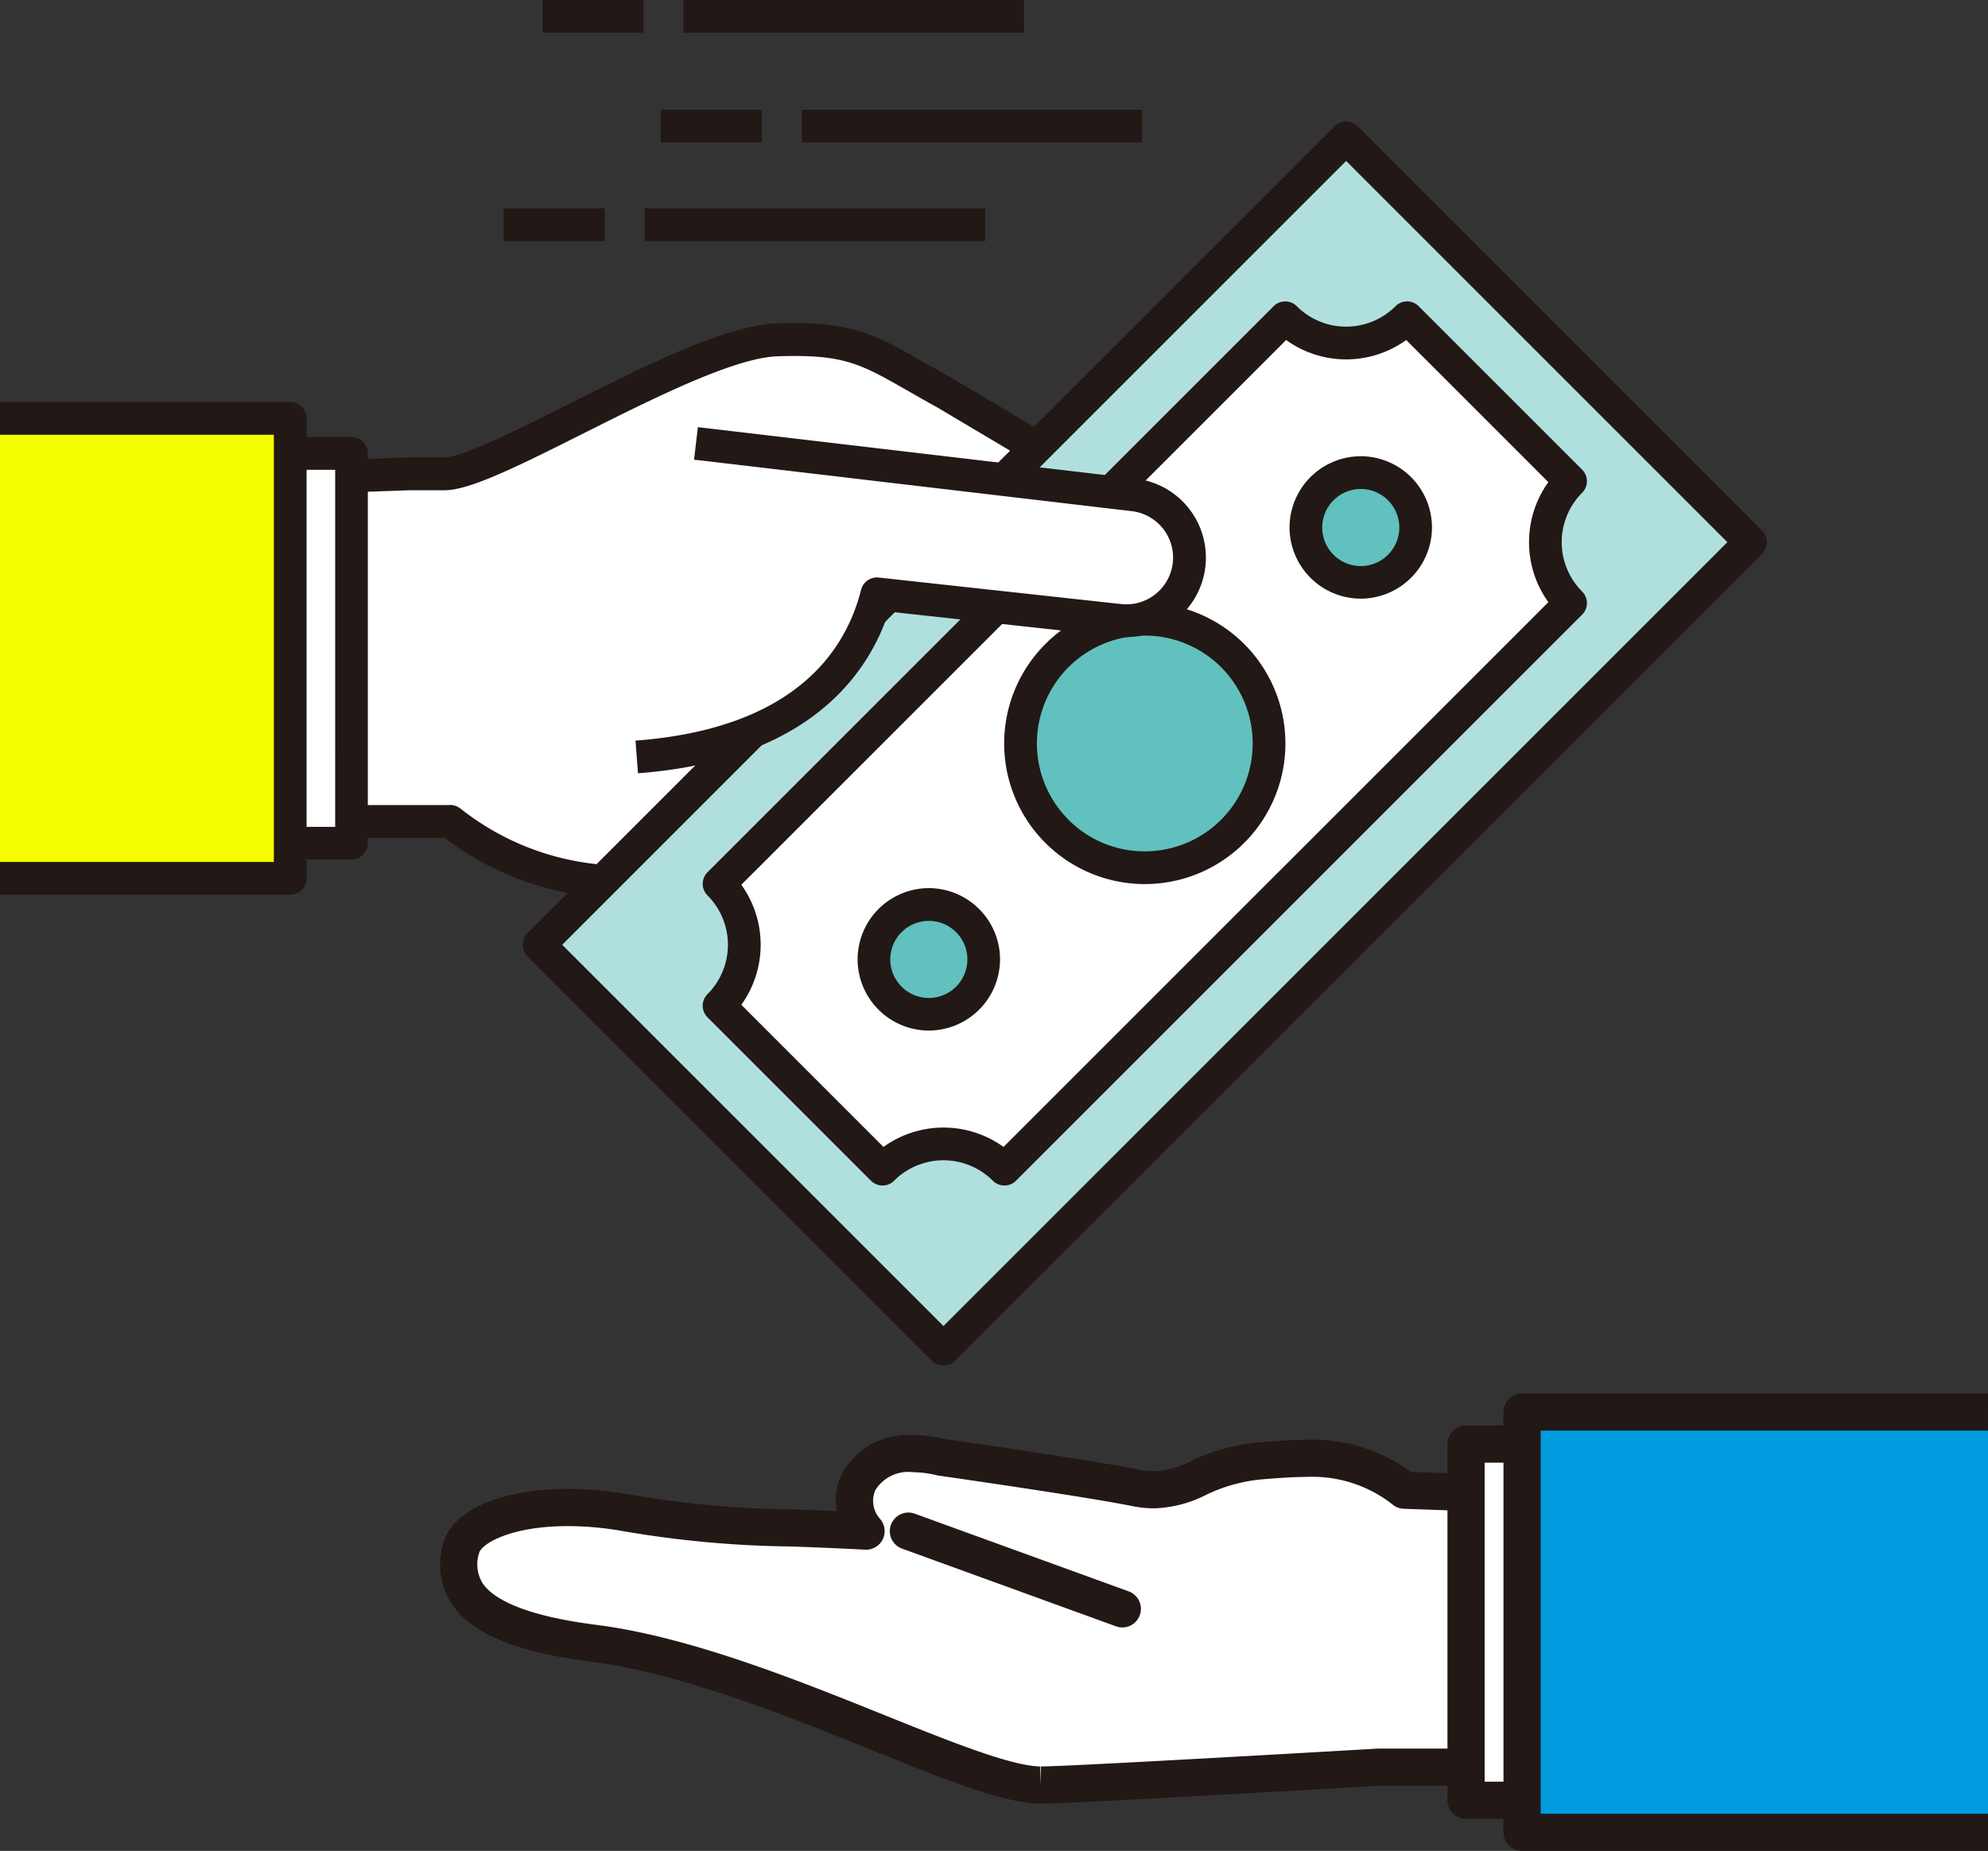
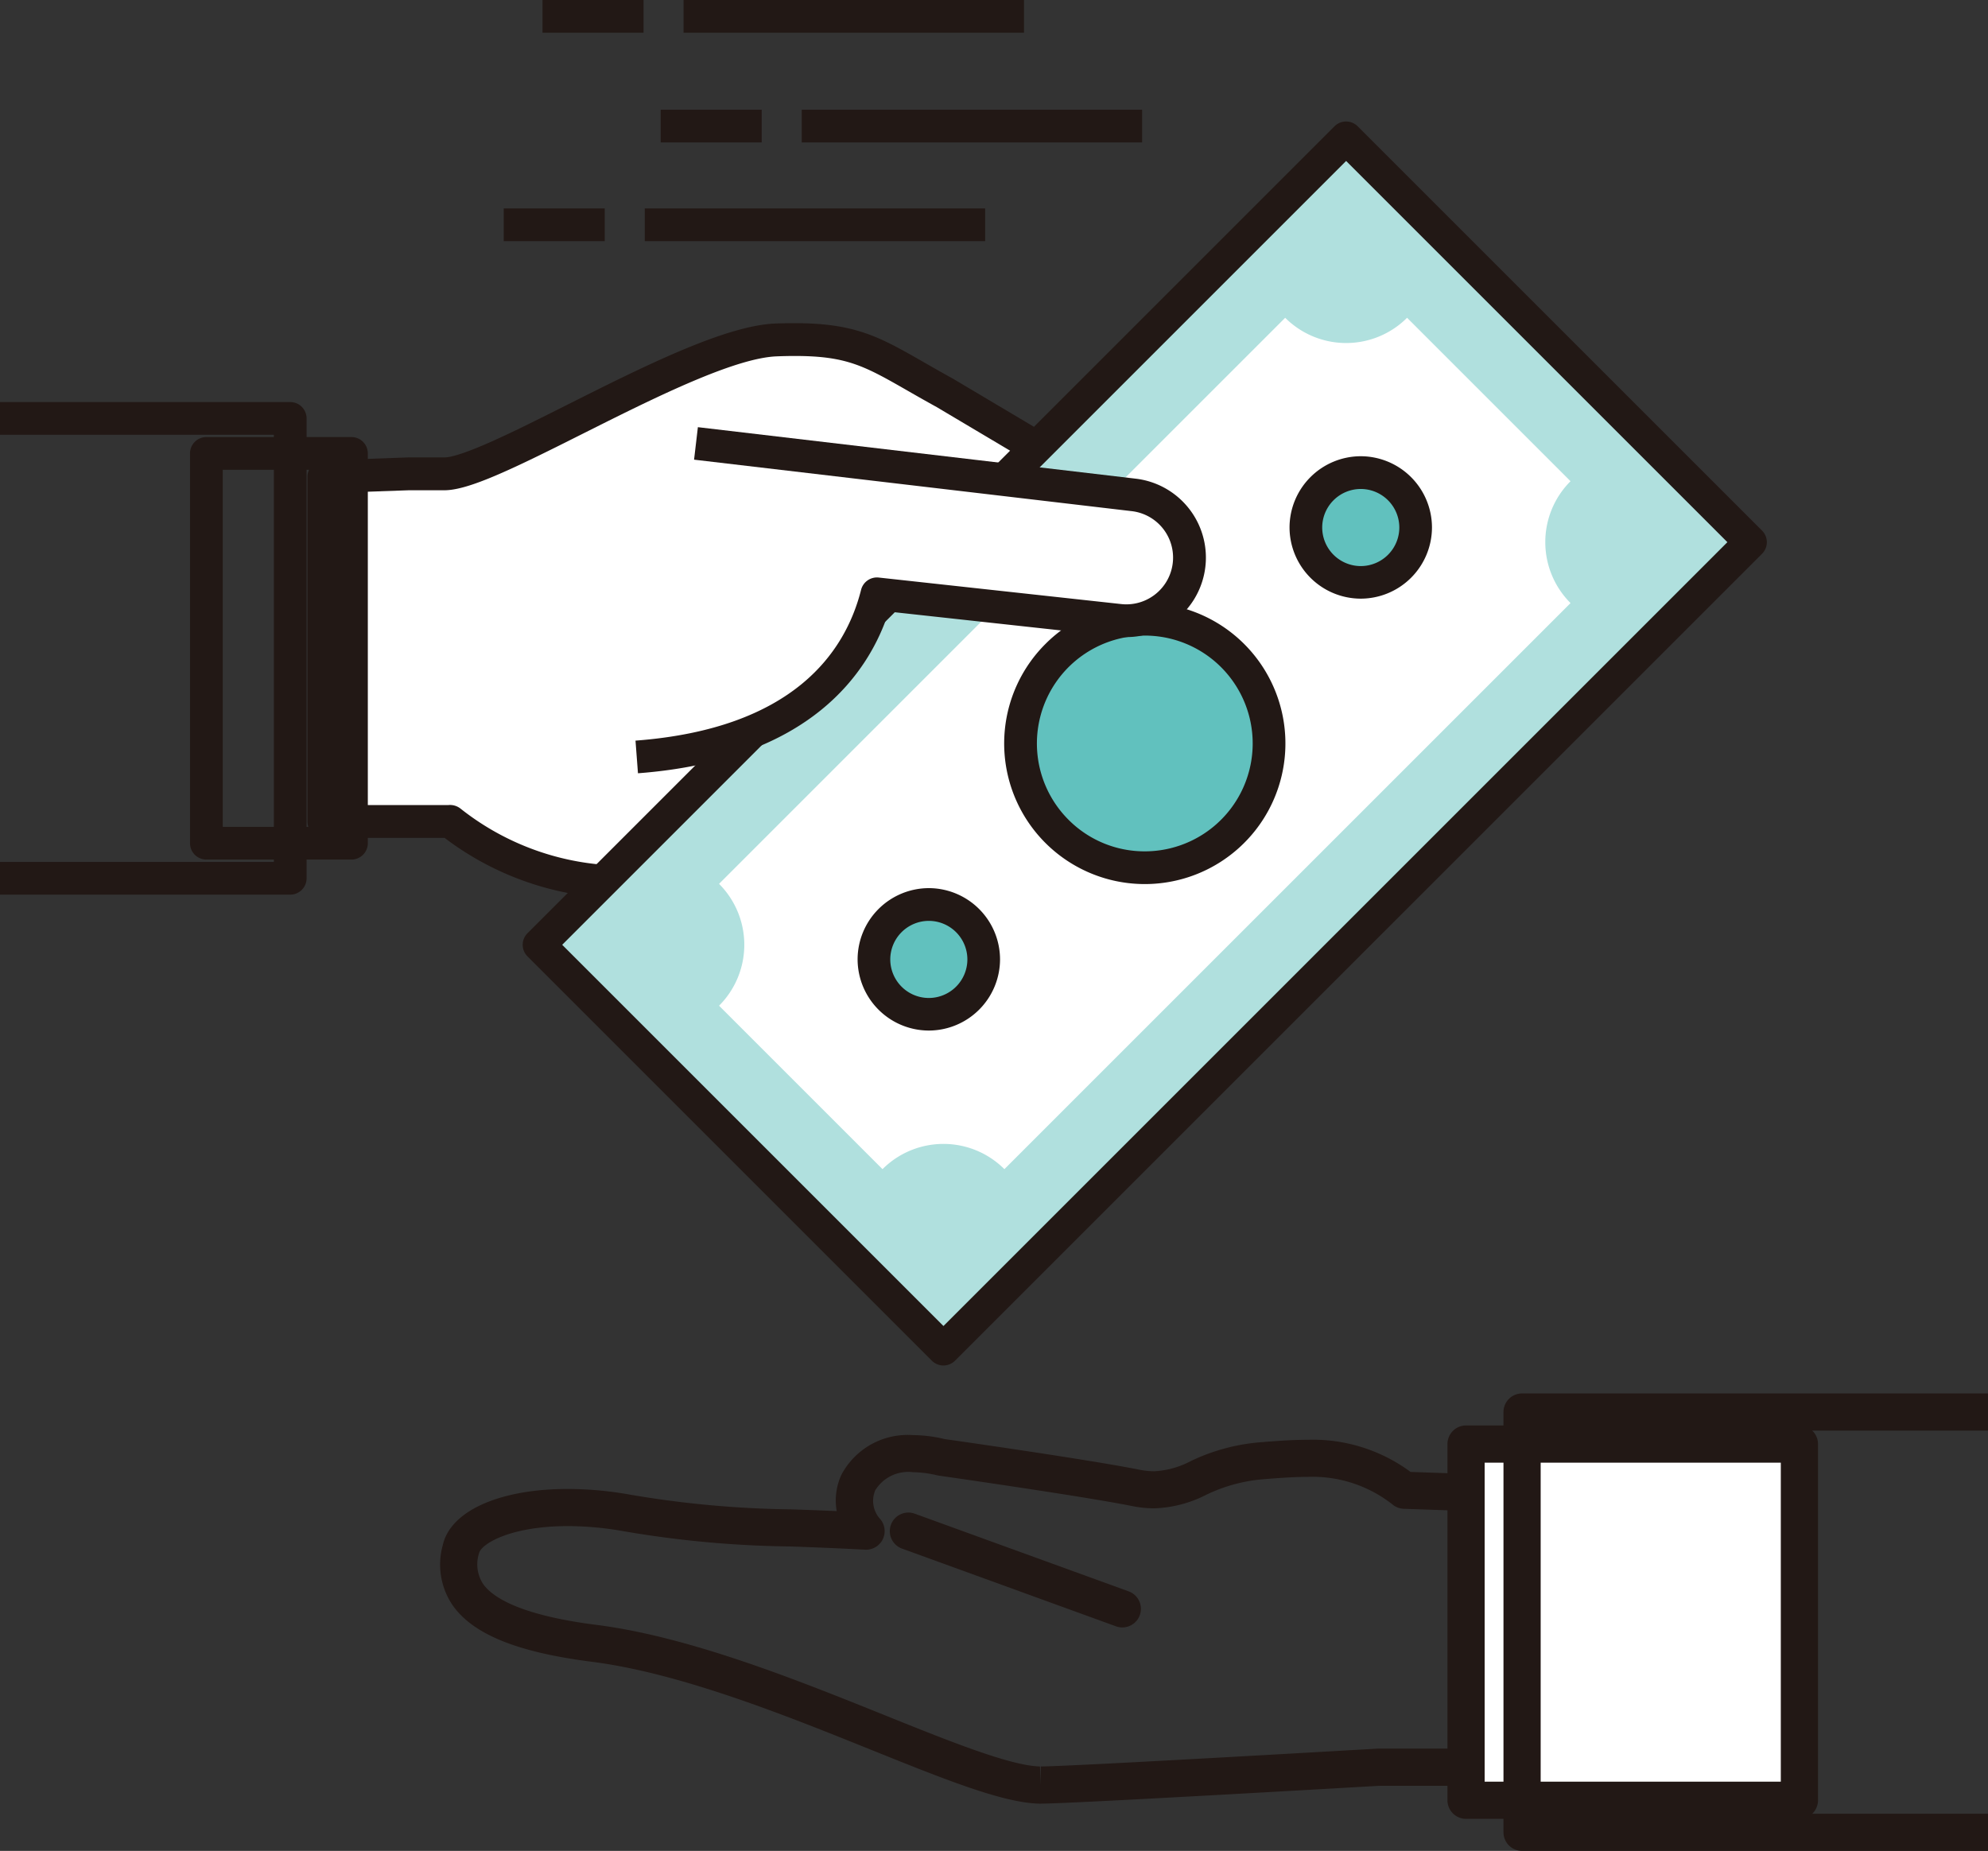
<svg xmlns="http://www.w3.org/2000/svg" width="131.195" height="122.161" viewBox="0 0 131.195 122.161">
  <rect x="0" y="0" width="131.195" height="122.161" fill="#333333" stroke="none" />
  <g transform="translate(24.031 1.882)">
    <g transform="translate(-24.031 -1.882)">
-       <path d="M405.1,409.01h12.276V391.1l-10.607-.369c-3.21-2.3-5.3-2.281-9.458-1.943s-4.942,2.452-8.291,1.782-12.871-2.025-12.871-2.025c-4.968-1.193-6.894,2.5-4.912,4.885-6.628-.367-9.891-.147-15.756-1.2-6.057-1.084-10.552.422-10.979,2.394-.5,2.314.108,5.1,8.79,6.206,10.792,1.373,24.486,9.25,29.4,9.354,1.57.034,22.4-1.181,22.4-1.181" transform="translate(-314.084 -292.375)" fill="#fff" />
      <path d="M379.241,407.89h-.1c-2.4-.051-6.242-1.6-11.107-3.558-5.6-2.255-12.566-5.061-18.424-5.806-4.906-.625-7.821-1.806-9.173-3.718a4.772,4.772,0,0,1-.662-3.964c.491-2.262,3.732-3.724,8.259-3.724a23.571,23.571,0,0,1,4.135.382,67.261,67.261,0,0,0,10.6.964c.937.033,1.928.068,3.007.116a4.033,4.033,0,0,1,.319-2.416,4.943,4.943,0,0,1,4.7-2.6,9.083,9.083,0,0,1,2.111.265c.277.034,9.481,1.346,12.825,2.015a5.043,5.043,0,0,0,.992.106,5.771,5.771,0,0,0,2.433-.678,13.009,13.009,0,0,1,4.526-1.231c1.2-.1,2.241-.168,3.182-.168a10.833,10.833,0,0,1,6.781,2.121l10.243.357a1.227,1.227,0,0,1,1.184,1.226v17.908a1.227,1.227,0,0,1-1.227,1.227H401.571C400.814,406.755,381.314,407.89,379.241,407.89Zm-31.207-18.318c-3.821,0-5.73,1.186-5.862,1.791a2.374,2.374,0,0,0,.267,2.028c.62.877,2.42,2.057,7.479,2.7,6.171.785,13.3,3.657,19.03,5.964,4.264,1.717,8.291,3.339,10.243,3.381l.049,1.227v-1.227c2,0,22.056-1.168,22.259-1.179l11.121,0v-15.5l-9.423-.328a1.227,1.227,0,0,1-.671-.228,8.534,8.534,0,0,0-5.661-1.878c-.882,0-1.854.068-2.983.16a10.6,10.6,0,0,0-3.744,1.034,8.059,8.059,0,0,1-3.413.882,7.465,7.465,0,0,1-1.473-.154c-3.276-.655-12.708-2-12.8-2.013a7.241,7.241,0,0,0-1.651-.219,2.556,2.556,0,0,0-2.481,1.193,1.782,1.782,0,0,0,.337,1.914,1.227,1.227,0,0,1-1.012,2.008c-1.879-.1-3.486-.161-4.958-.213a69.226,69.226,0,0,1-10.945-1A21.119,21.119,0,0,0,348.035,389.572Z" transform="translate(-310.558 -288.847)" fill="#221815" />
      <rect width="21.999" height="23.51" transform="translate(96.749 95.31)" fill="#fff" />
      <path d="M-3.528-4.755h22A1.227,1.227,0,0,1,19.7-3.528v23.51a1.227,1.227,0,0,1-1.227,1.227h-22a1.227,1.227,0,0,1-1.227-1.227V-3.528A1.227,1.227,0,0,1-3.528-4.755ZM17.245-2.3H-2.3V18.755H17.245Z" transform="translate(100.277 98.838)" fill="#221815" />
-       <path d="M647.066,405.414H616.318V377.676h30.747" transform="translate(-515.871 -284.48)" fill="#019bdf" />
      <path d="M643.538,403.113H612.79a1.227,1.227,0,0,1-1.227-1.227V374.148a1.227,1.227,0,0,1,1.227-1.227h30.747v2.453H614.017V400.66h29.521Z" transform="translate(-512.343 -280.952)" fill="#221815" />
      <line x2="14.118" y2="5.127" transform="translate(59.967 101.058)" fill="#fff" />
      <path d="M10.589,2.826a1.224,1.224,0,0,1-.419-.074L-3.948-2.376a1.227,1.227,0,0,1-.734-1.572A1.227,1.227,0,0,1-3.11-4.682L11.008.446a1.227,1.227,0,0,1-.419,2.38Z" transform="translate(63.477 104.587)" fill="#221815" />
      <path d="M177.638,103.244c4.411-2.2,9.136-4.46,11.935-4.569,5.539-.217,6.462.923,11.159,3.5l13.983,8.308,3.994,2.222a3.993,3.993,0,0,1-3.585,7.136c-.028-.014-.057-.028-.085-.043l-8.282-4.809c-1.334-.774-5,4.732-5,4.732-3.634,4.351-4.818,6.775-8.87,10.733-3.409,3.33-6.082,3.532-10.543,3.894-5.239.425-10.274-.608-14.274-3.905l-.043.011h-8.3V107.708l5.617-.2h2.339c1.254,0,3.961-1.275,7.133-2.856Z" transform="translate(-138.362 -76.238)" fill="#fff" />
      <path d="M187.14,93.894c4.013,0,5.619.919,8.534,2.589.567.325,1.191.682,1.9,1.073l14.015,8.327,3.967,2.206a5.073,5.073,0,0,1-4.583,9.05l-8.263-4.79c-.641.285-2.353,2.228-3.731,4.3-1.4,1.683-2.394,3.012-3.325,4.254a50.55,50.55,0,0,1-5.689,6.653c-3.672,3.586-6.646,3.828-11.148,4.193-.827.067-1.587.1-2.34.1a19.6,19.6,0,0,1-12.45-3.984h-7.971a1.08,1.08,0,0,1-1.08-1.08V104.033a1.08,1.08,0,0,1,1.042-1.079l5.617-.2h2.377c1.149,0,4.728-1.784,6.651-2.743l2.815-1.411c4.612-2.305,9.366-4.565,12.376-4.683C186.312,93.9,186.739,93.894,187.14,93.894Zm26.056,21.6a2.913,2.913,0,0,0,1.342-5.5l-4.022-2.237-14.01-8.324c-.693-.38-1.329-.744-1.905-1.074-2.844-1.629-4.022-2.3-7.46-2.3-.374,0-.773.008-1.2.025-2.581.1-7.286,2.353-11.494,4.456l-2.816,1.411c-3.865,1.927-6.223,2.971-7.617,2.971h-2.339l-4.537.159V125.7h7.129a1.116,1.116,0,0,1,.816.236,17.4,17.4,0,0,0,11.4,3.749q1.043,0,2.1-.087c4.382-.355,6.762-.548,9.876-3.59a48.775,48.775,0,0,0,5.471-6.4c.951-1.268,1.97-2.626,3.325-4.248,1.245-1.881,3.722-5.195,5.538-5.195a1.638,1.638,0,0,1,.834.221l8.282,4.809A2.915,2.915,0,0,0,213.2,115.493Z" transform="translate(-134.688 -72.564)" fill="#221815" />
-       <rect width="9.579" height="25.727" transform="translate(13.62 29.927)" fill="#fff" />
      <path d="M-3.674-4.755H5.9a1.08,1.08,0,0,1,1.08,1.08V22.052a1.08,1.08,0,0,1-1.08,1.08H-3.674a1.08,1.08,0,0,1-1.08-1.08V-3.674A1.08,1.08,0,0,1-3.674-4.755Zm8.5,2.16H-2.594V20.972H4.825Z" transform="translate(17.294 33.601)" fill="#221815" />
-       <path d="M65.663,151.9H84.816V121.551H65.663" transform="translate(-65.663 -93.938)" fill="#f4fc00" />
      <path d="M84.816,149.311H65.663v-2.16H83.736V118.957H65.663V116.8H84.816a1.08,1.08,0,0,1,1.08,1.08v30.354A1.08,1.08,0,0,1,84.816,149.311Z" transform="translate(-65.663 -90.263)" fill="#221815" />
      <path d="M285.59,235.041a3.423,3.423,0,0,0-.016-6.8l-7.783-.919a3.422,3.422,0,1,0-.8,6.8l7.783.919a3.409,3.409,0,0,0,.819,0" transform="translate(-226.646 -175.663)" fill="#fff" />
      <path d="M281.506,232.47c-.184,0-.359-.011-.54-.032l-7.781-.919a4.5,4.5,0,1,1,1.06-8.942l7.78.919a4.5,4.5,0,0,1,.02,8.942A4.454,4.454,0,0,1,281.506,232.47Zm-7.8-7.766a2.343,2.343,0,0,0-.265,4.669l7.783.919a2.342,2.342,0,1,0,.55-4.652l-7.783-.919A2.367,2.367,0,0,0,273.7,224.7Z" transform="translate(-222.97 -171.987)" fill="#221815" />
      <path d="M290.849,205.23a3.993,3.993,0,0,0,.2-7.957l-10.751-.981a3.993,3.993,0,1,0-.851,7.94l10.751.981a4.039,4.039,0,0,0,.655.017" transform="translate(-228.121 -151.682)" fill="#fff" />
      <path d="M286.952,202.64a5.193,5.193,0,0,1-.546-.029l-10.735-.98a5.073,5.073,0,1,1,1.063-10.089l10.735.98a5.073,5.073,0,0,1-.233,10.111Zm-10.761-8.967a2.912,2.912,0,0,0-.307,5.808l10.734.98a3.145,3.145,0,0,0,.334.019v1.08l.161-1.085a2.913,2.913,0,0,0,.142-5.8l-10.734-.98A3.093,3.093,0,0,0,276.191,193.673Z" transform="translate(-224.446 -148.006)" fill="#221815" />
      <path d="M292.4,176.149a3.993,3.993,0,0,0,.251-7.982l-12.973-1.2a3.993,3.993,0,0,0-.346,7.978l12.973,1.2c.032,0,.063,0,.095,0" transform="translate(-227.84 -129.031)" fill="#fff" />
      <path d="M288.806,173.556h-.1l-13.145-1.2a5.071,5.071,0,0,1-4.8-5.283,5.062,5.062,0,0,1,5.319-4.847l12.993,1.2a5.073,5.073,0,0,1-.269,10.138Zm-12.913-9.184a2.924,2.924,0,0,0-2.973,2.788A2.912,2.912,0,0,0,275.7,170.2l13.025,1.2.076,1.08V171.4a2.913,2.913,0,0,0,.123-5.823l-13.025-1.2Z" transform="translate(-224.165 -125.357)" fill="#221815" />
      <rect width="75.323" height="37.742" transform="translate(35.574 62.358) rotate(-45)" fill="#b0e0de" />
      <path d="M1.08,0H76.4a1.08,1.08,0,0,1,1.08,1.08V38.822A1.08,1.08,0,0,1,76.4,39.9H1.08A1.08,1.08,0,0,1,0,38.822V1.08A1.08,1.08,0,0,1,1.08,0ZM75.323,2.16H2.16V37.742H75.323Z" transform="translate(34.047 62.358) rotate(-45)" fill="#221815" />
      <path d="M330.738,103.113,319.951,92.326a5.688,5.688,0,0,1-8.044,0l-37.361,37.361a5.689,5.689,0,0,1,0,8.044l10.787,10.787a5.688,5.688,0,0,1,8.044,0l37.361-37.362a5.688,5.688,0,0,1,0-8.044" transform="translate(-227.093 -71.352)" fill="#fff" />
-       <path d="M308.232,87.572h0a1.08,1.08,0,0,1,.764.316,4.608,4.608,0,0,0,6.517,0,1.08,1.08,0,0,1,1.528,0l10.787,10.787a1.08,1.08,0,0,1,0,1.527,4.613,4.613,0,0,0,0,6.517,1.08,1.08,0,0,1,0,1.527l-37.361,37.362a1.08,1.08,0,0,1-.764.316h0a1.08,1.08,0,0,1-.764-.316,4.608,4.608,0,0,0-6.517,0,1.08,1.08,0,0,1-1.527,0l-10.787-10.787a1.08,1.08,0,0,1,0-1.527,4.614,4.614,0,0,0,0-6.517,1.08,1.08,0,0,1,0-1.527l37.361-37.361A1.08,1.08,0,0,1,308.232,87.572ZM325.6,99.5l-9.381-9.381a6.776,6.776,0,0,1-7.924,0l-35.955,35.955a6.786,6.786,0,0,1,0,7.923l9.381,9.381a6.776,6.776,0,0,1,7.924,0L325.6,107.422A6.784,6.784,0,0,1,325.6,99.5Z" transform="translate(-223.418 -67.678)" fill="#221815" />
      <path d="M376.126,182.312a8.2,8.2,0,1,1-11.6,0,8.2,8.2,0,0,1,11.6,0" transform="translate(-294.779 -139.039)" fill="#61c1be" />
      <path d="M366.654,175.155a9.28,9.28,0,1,1-6.562,2.718A9.219,9.219,0,0,1,366.654,175.155Zm0,16.4a7.12,7.12,0,1,0-5.034-2.085A7.073,7.073,0,0,0,366.654,191.555Z" transform="translate(-291.105 -135.365)" fill="#221815" />
      <path d="M325.716,263.85a3.625,3.625,0,1,1-5.126,0,3.625,3.625,0,0,1,5.126,0" transform="translate(-261.857 -203.09)" fill="#61c1be" />
      <path d="M-.05-4.755a4.71,4.71,0,0,1,4.7,4.7,4.71,4.71,0,0,1-4.7,4.7,4.71,4.71,0,0,1-4.7-4.7A4.71,4.71,0,0,1-.05-4.755Zm0,7.25A2.548,2.548,0,0,0,2.495-.05,2.548,2.548,0,0,0-.05-2.594,2.548,2.548,0,0,0-2.594-.05,2.548,2.548,0,0,0-.05,2.495Z" transform="translate(61.346 63.373)" fill="#221815" />
      <path d="M451.195,138.37a3.625,3.625,0,1,1-5.126,0,3.625,3.625,0,0,1,5.126,0" transform="translate(-358.83 -106.116)" fill="#61c1be" />
      <path d="M-.05-4.755a4.71,4.71,0,0,1,4.7,4.7,4.71,4.71,0,0,1-4.7,4.7,4.71,4.71,0,0,1-4.7-4.7A4.71,4.71,0,0,1-.05-4.755Zm0,7.25A2.548,2.548,0,0,0,2.495-.05,2.548,2.548,0,0,0-.05-2.594,2.548,2.548,0,0,0-2.594-.05,2.548,2.548,0,0,0-.05,2.495Z" transform="translate(89.851 34.867)" fill="#221815" />
      <path d="M250.633,149.529c9.918-.751,14.493-5.374,15.853-10.767l16,1.75a4.106,4.106,0,0,0,.458.025,4.166,4.166,0,0,0,.448-8.308l-28.849-3.394" transform="translate(-208.613 -99.568)" fill="#fff" />
      <path d="M250.437,146.956l-.163-2.154c10.429-.79,13.852-5.849,14.887-9.954a1.08,1.08,0,0,1,1.165-.81l16,1.75a3.046,3.046,0,0,0,.341.019,3.086,3.086,0,0,0,.33-6.154l-28.858-3.395.252-2.145,28.849,3.394a5.246,5.246,0,0,1-.574,10.461,5.186,5.186,0,0,1-.579-.032l-15.1-1.651C265.7,140.259,261.858,146.091,250.437,146.956Z" transform="translate(-208.335 -95.919)" fill="#221815" />
      <path d="M22.464-2.594H0v-2.16H22.464Z" transform="translate(42.55 18.511)" fill="#221815" />
      <path d="M6.667-2.594H0v-2.16H6.667Z" transform="translate(33.242 18.511)" fill="#221815" />
      <path d="M22.463-2.594H0v-2.16H22.463Z" transform="translate(52.909 11.995)" fill="#221815" />
      <path d="M6.667-2.594H0v-2.16H6.667Z" transform="translate(43.601 11.995)" fill="#221815" />
      <path d="M22.464-2.594H0v-2.16H22.464Z" transform="translate(45.111 4.754)" fill="#221815" />
      <path d="M6.667-2.594H0v-2.16H6.667Z" transform="translate(35.803 4.754)" fill="#221815" />
    </g>
  </g>
</svg>